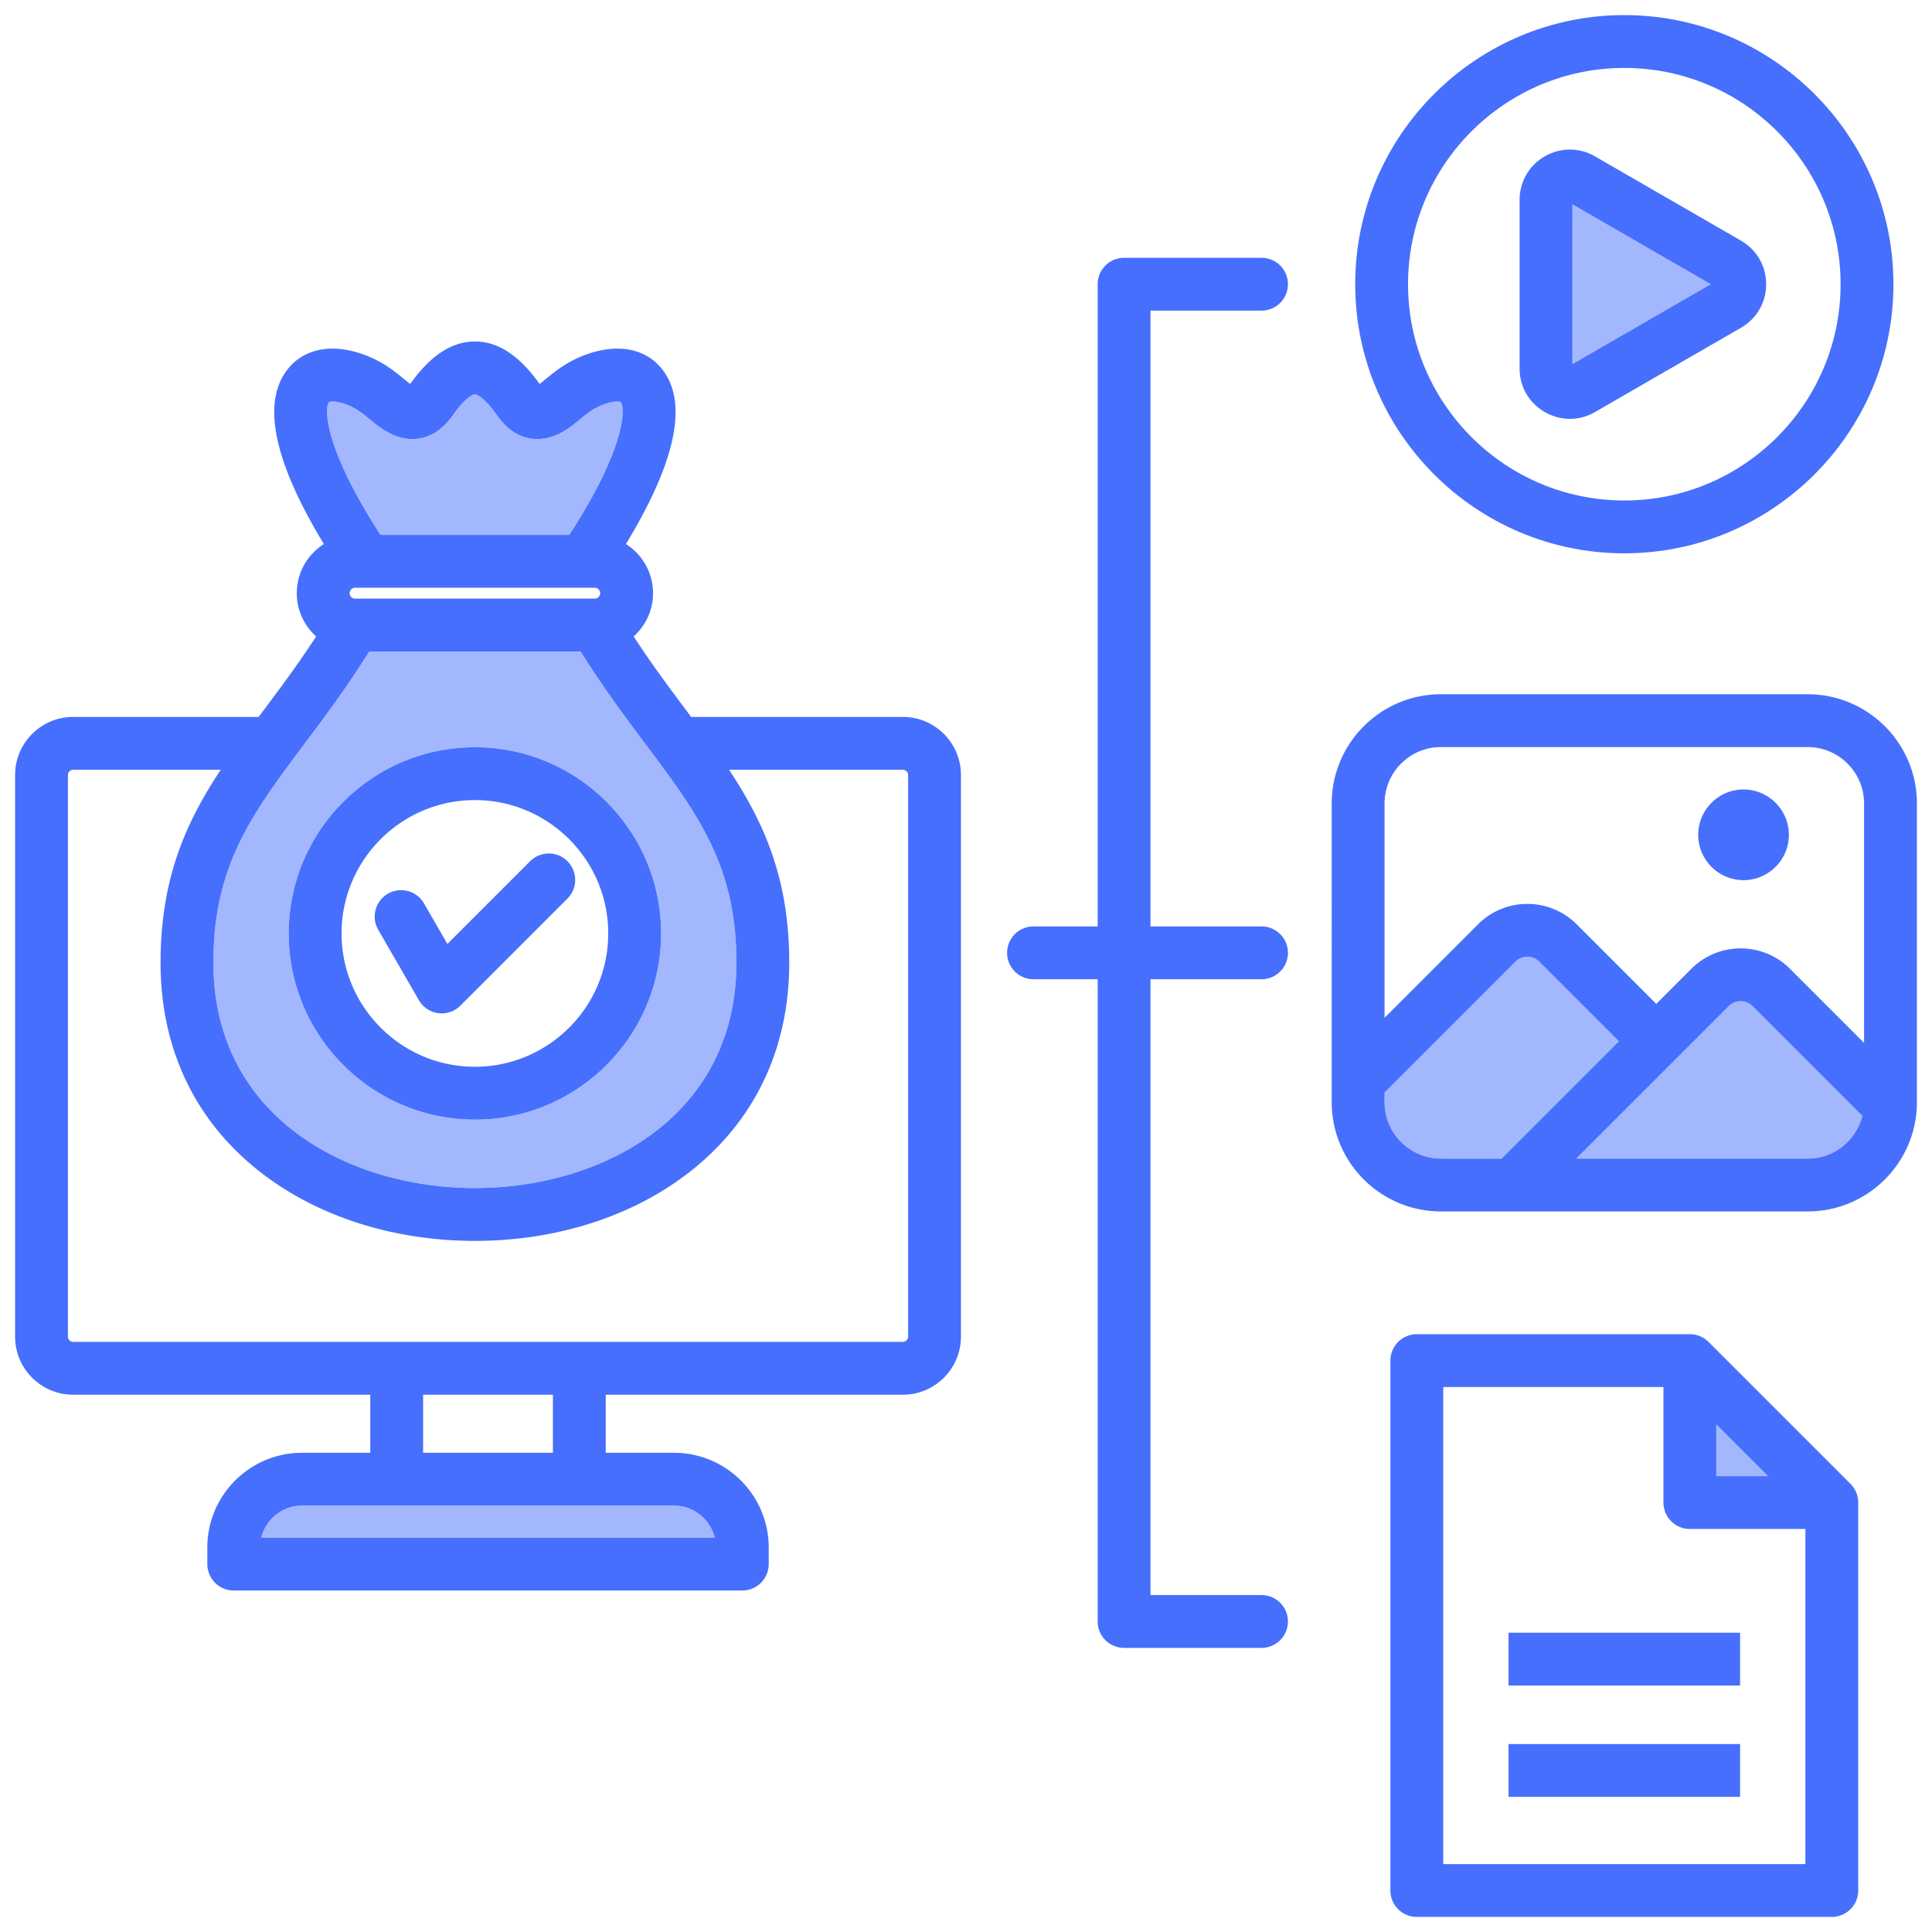
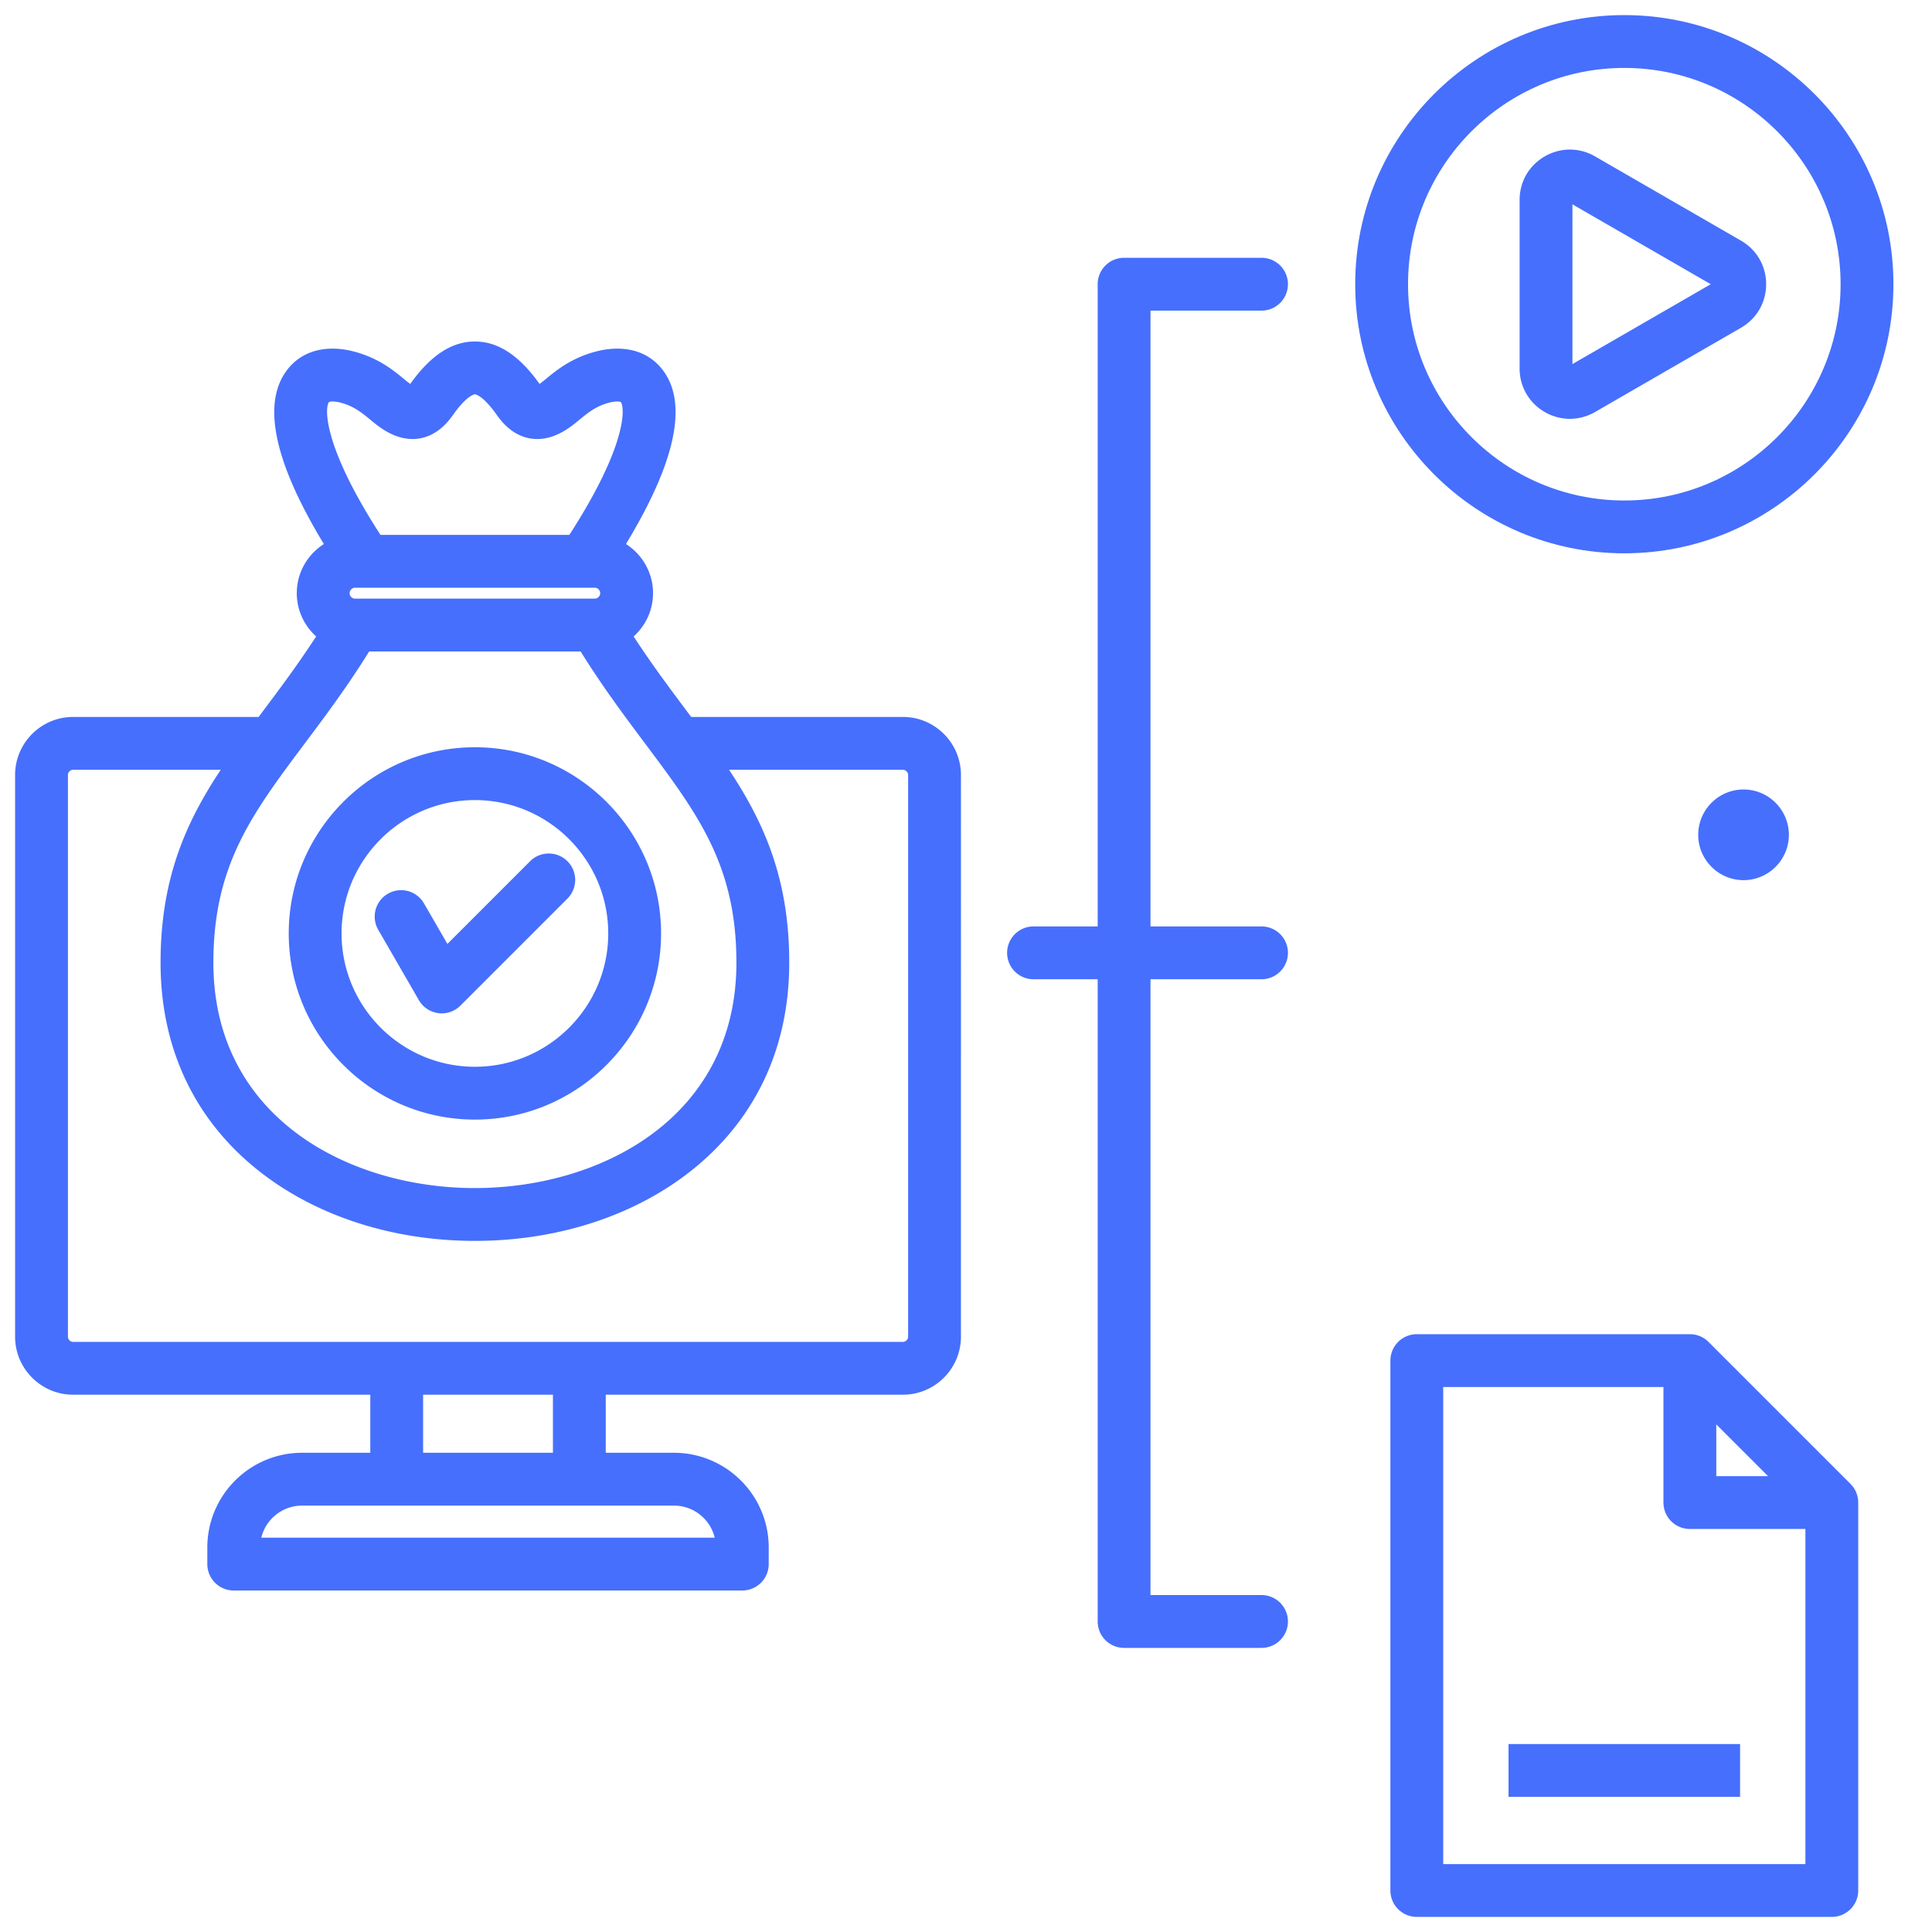
<svg xmlns="http://www.w3.org/2000/svg" viewBox="0 0 512 512" id="categorization">
-   <path d="m416.711 96.483 36.659-21.165-36.659-21.166zM454.38 74.734l3.5 6.062zM150.876 141.752c15.567-24.063 14.727-34.024 13.61-35.226-.162-.097-1.341-.37-3.718.369-3.12.971-5.118 2.619-7.234 4.365l-.22.18c-2.194 1.808-6.764 5.572-12.413 4.804-3.533-.477-6.622-2.561-9.182-6.193-3.866-5.487-5.846-5.551-5.865-5.551s-1.999.063-5.866 5.552c-2.559 3.632-5.647 5.716-9.181 6.192-5.651.76-10.219-2.996-12.412-4.803l-.223-.183c-2.116-1.745-4.115-3.393-7.233-4.363-2.378-.739-3.554-.465-3.738-.352-1.097 1.184-1.937 11.144 13.631 35.208zM458.136 266.631l-40.411 40.411h61.334c6.988 0 12.853-4.828 14.479-11.318l-29.093-29.093a4.47 4.47 0 0 0-6.309 0M69.251 407.5h120.158c-1.176-4.869-5.569-8.497-10.795-8.497H80.046c-5.226 0-9.619 3.628-10.795 8.497M125.854 314.849c33.324 0 69.225-18.646 69.302-59.584.049-25.842-10.122-39.424-24.199-58.222-1.899-2.537-3.847-5.137-5.82-7.84-4.458-6.103-8.025-11.347-11.264-16.559H97.837c-3.243 5.216-6.81 10.459-11.265 16.56a804 804 0 0 1-5.819 7.839c-14.078 18.798-24.249 32.38-24.2 58.223.078 40.938 35.979 59.583 69.303 59.583Zm0-116.818c27.204 0 49.336 22.132 49.336 49.336s-22.132 49.336-49.336 49.336-49.336-22.132-49.336-49.336 22.132-49.336 49.336-49.336M407.916 254.84a4.47 4.47 0 0 0-6.31 0l-34.688 34.688v2.572c0 8.239 6.702 14.942 14.941 14.942h16.067l31.095-31.095-21.106-21.107ZM454.832 377.477v13.719h13.719z" stroke-width="0" fill="#a3b7ff" />
-   <path d="M399.778 432.685h61.363v14h-61.363zM479.059 183.985h-97.198c-15.958 0-28.941 12.983-28.941 28.942V292.1c0 15.959 12.983 28.942 28.941 28.942h97.198c15.958 0 28.941-12.983 28.941-28.942v-79.173c0-15.959-12.983-28.942-28.941-28.942m-97.198 123.058c-8.239 0-14.941-6.703-14.941-14.942v-2.572l34.688-34.688a4.47 4.47 0 0 1 6.31 0l21.106 21.107-31.095 31.095h-16.067Zm97.198 0h-61.334l40.411-40.411a4.47 4.47 0 0 1 6.309 0l29.093 29.093c-1.626 6.49-7.491 11.318-14.479 11.318M494 276.389l-19.656-19.657c-7.199-7.197-18.911-7.196-26.106 0l-9.315 9.315-21.106-21.107c-7.199-7.197-18.91-7.196-26.107 0l-24.789 24.789v-56.804c0-8.239 6.702-14.942 14.941-14.942h97.198c8.239 0 14.941 6.703 14.941 14.942v63.461Z" fill="#466ffd" stroke-width="0" />
  <path d="M462.058 209.223c-6.617 0-12.013 5.397-12.013 12.013s5.396 12.013 12.013 12.013 12.013-5.396 12.013-12.013-5.397-12.013-12.013-12.013M452.781 355.628a7 7 0 0 0-4.949-2.051h-72.363a7 7 0 0 0-7 7V501a7 7 0 0 0 7 7H485.45a7 7 0 0 0 7-7V398.195a7 7 0 0 0-2.051-4.949zm2.051 21.849 13.719 13.719h-13.719zM478.45 494h-95.981V367.577h58.363v30.618a7 7 0 0 0 7 7h30.618zM116.151 268.49q.459.06.914.06a7 7 0 0 0 4.949-2.051l28.366-28.366a7 7 0 0 0 0-9.898 7 7 0 0 0-9.898 0l-21.916 21.915-6.227-10.785a7 7 0 0 0-12.124 7l10.788 18.686a7 7 0 0 0 5.148 3.44Z" fill="#466ffd" stroke-width="0" />
  <path d="M239.276 189.999h-56.105l-1.008-1.347a800 800 0 0 1-5.721-7.705c-3.268-4.474-6.026-8.448-8.517-12.282 3.143-2.83 5.134-6.915 5.134-11.467 0-5.473-2.87-10.279-7.176-13.023 13.135-21.666 16.455-37.122 9.84-45.999-4.072-5.465-11.036-7.159-19.114-4.647-5.746 1.788-9.351 4.761-11.983 6.932l-.211.175c-.595.489-1.062.846-1.426 1.105-5.394-7.562-11-11.24-17.135-11.24s-11.741 3.677-17.135 11.24c-.363-.26-.831-.616-1.426-1.105l-.215-.178c-2.632-2.17-6.236-5.142-11.98-6.929-8.075-2.516-15.042-.817-19.114 4.648-6.614 8.877-3.295 24.332 9.841 45.998-4.306 2.745-7.176 7.55-7.176 13.023 0 4.551 1.991 8.636 5.133 11.466-2.492 3.836-5.25 7.811-8.517 12.283-1.939 2.656-3.854 5.211-5.72 7.704l-1.008 1.347H19.385C10.902 189.998 4 196.899 4 205.383v148.844c0 8.483 6.901 15.385 15.385 15.385h78.746v15.391H80.046c-13.842 0-25.104 11.262-25.104 25.104v4.394a7 7 0 0 0 7 7h134.775a7 7 0 0 0 7-7v-4.394c0-13.842-11.262-25.104-25.104-25.104h-18.084v-15.391h78.746c8.483 0 15.385-6.901 15.385-15.385V205.383c0-8.483-6.901-15.385-15.385-15.385ZM87.201 106.544c.185-.113 1.36-.388 3.738.352 3.118.971 5.117 2.618 7.233 4.363l.223.183c2.193 1.807 6.761 5.562 12.412 4.803 3.533-.477 6.622-2.561 9.181-6.192 3.867-5.488 5.847-5.552 5.866-5.552s1.999.063 5.865 5.551c2.56 3.633 5.648 5.717 9.182 6.193 5.649.769 10.219-2.996 12.413-4.804l.22-.18c2.116-1.746 4.114-3.395 7.234-4.365 2.377-.739 3.556-.466 3.718-.369 1.117 1.202 1.958 11.162-13.61 35.226h-50.044c-15.568-24.064-14.729-34.024-13.631-35.208Zm71.858 50.654c0 .784-.662 1.446-1.446 1.446H94.095c-.784 0-1.446-.663-1.446-1.447s.662-1.445 1.446-1.445h63.518c.784 0 1.446.662 1.446 1.446m-78.308 39.845c1.899-2.536 3.847-5.137 5.819-7.839 4.456-6.1 8.023-11.344 11.265-16.56h56.036c3.24 5.211 6.806 10.456 11.264 16.559 1.974 2.703 3.921 5.303 5.82 7.84 14.077 18.798 24.248 32.38 24.199 58.222-.077 40.938-35.978 59.583-69.302 59.584-33.323 0-69.225-18.646-69.303-59.583-.049-25.843 10.122-39.425 24.2-58.223Zm97.862 201.959c5.226 0 9.619 3.628 10.795 8.497H69.25c1.176-4.869 5.569-8.497 10.795-8.497zm-66.483-14v-15.391h34.399v15.391zm128.53-30.775c0 .737-.647 1.385-1.385 1.385H19.385A1.403 1.403 0 0 1 18 354.227V205.383c0-.751.634-1.385 1.385-1.385H58.5c-9.285 14.01-15.99 28.962-15.948 51.294.044 22.805 9.242 41.978 26.602 55.444 15.055 11.68 35.192 18.111 56.701 18.111s41.646-6.432 56.701-18.111c17.359-13.468 26.558-32.64 26.601-55.444.042-22.332-6.662-37.284-15.947-51.294h46.067c.737 0 1.385.647 1.385 1.385v148.844Z" fill="#466ffd" stroke-width="0" />
  <path d="M125.854 296.703c27.204 0 49.336-22.132 49.336-49.336s-22.132-49.336-49.336-49.336-49.336 22.132-49.336 49.336 22.132 49.336 49.336 49.336m0-84.672c19.484 0 35.336 15.852 35.336 35.336s-15.852 35.336-35.336 35.336-35.336-15.852-35.336-35.336 15.852-35.336 35.336-35.336M334.317 82.317a7 7 0 1 0 0-14h-36.422a7 7 0 0 0-7 7v170.196h-17a7 7 0 1 0 0 14h17v170.196a7 7 0 0 0 7 7h36.422a7 7 0 1 0 0-14h-29.422V259.513h29.422a7 7 0 1 0 0-14h-29.422V82.317zM399.778 462.192h61.363v14h-61.363zM461.38 63.776 422.7 41.445c-4.172-2.408-9.153-2.41-13.325 0-4.173 2.408-6.664 6.724-6.664 11.542v44.661c0 4.816 2.49 9.131 6.665 11.543 2.086 1.203 4.374 1.805 6.662 1.805s4.577-.602 6.663-1.806l38.678-22.331c4.173-2.408 6.664-6.723 6.664-11.542s-2.491-9.133-6.663-11.541m-44.669 32.707V54.152l36.659 21.166zm37.669-21.749 3.499 6.062z" fill="#466ffd" stroke-width="0" />
  <path d="M430.46 4c-39.324 0-71.317 31.993-71.317 71.317s31.993 71.317 71.317 71.317 71.317-31.993 71.317-71.317S469.784 4 430.46 4m0 128.635c-31.605 0-57.317-25.712-57.317-57.317s25.712-57.317 57.317-57.317 57.317 25.712 57.317 57.317-25.712 57.317-57.317 57.317" fill="#466ffd" stroke-width="0" />
</svg>